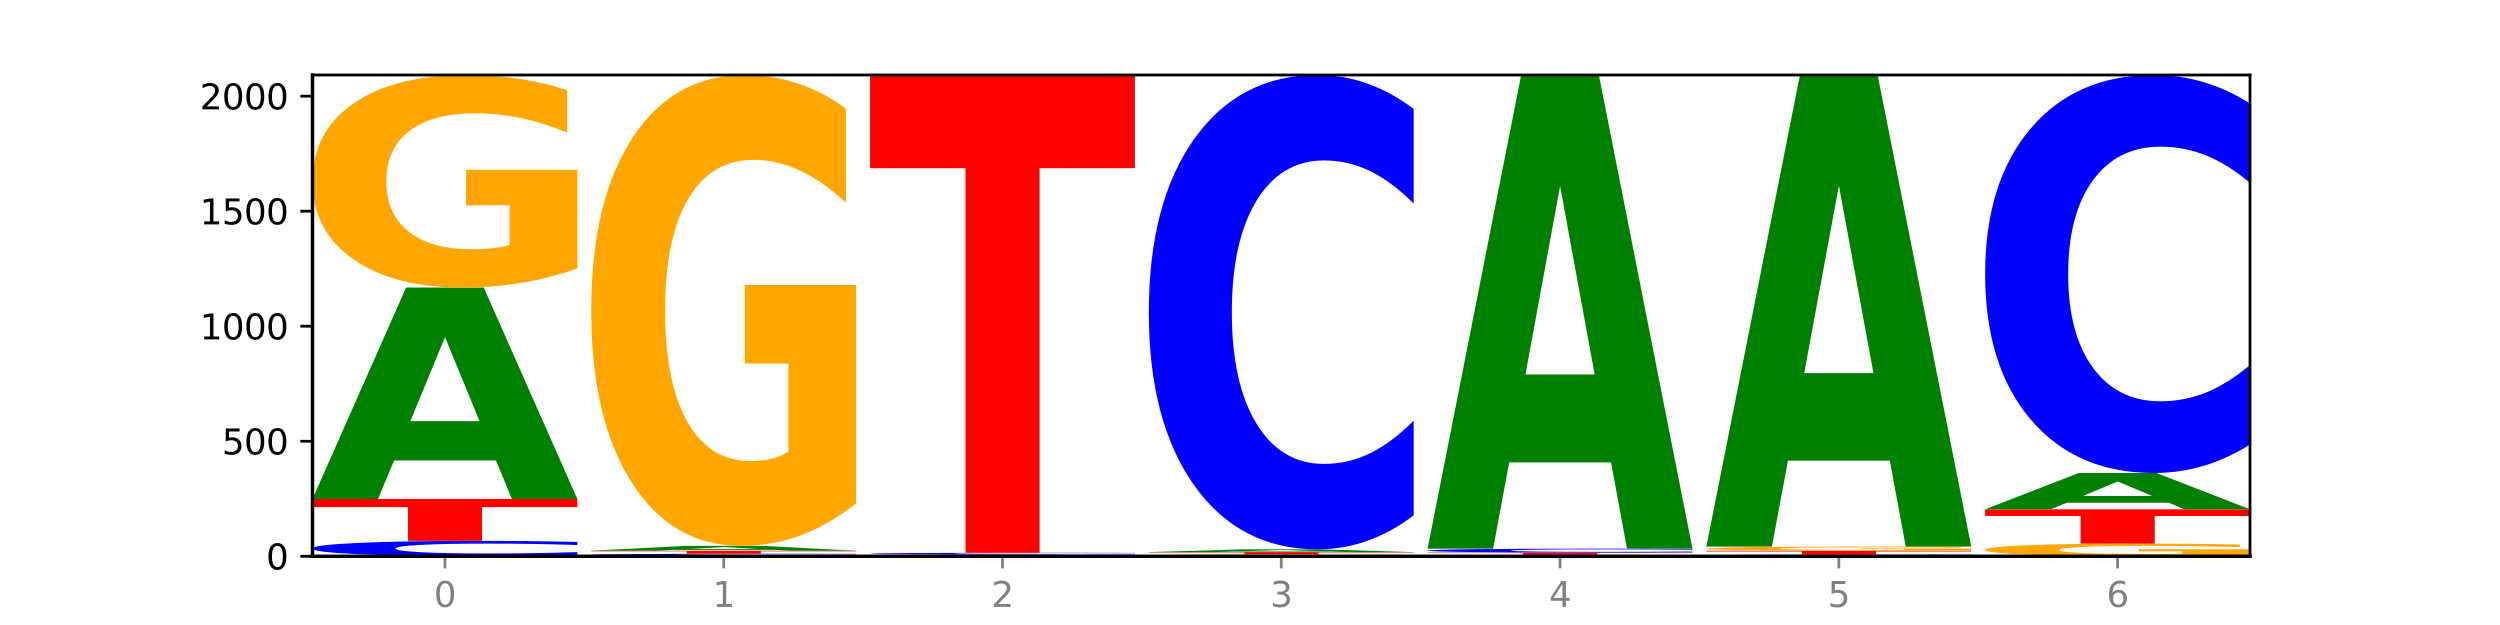
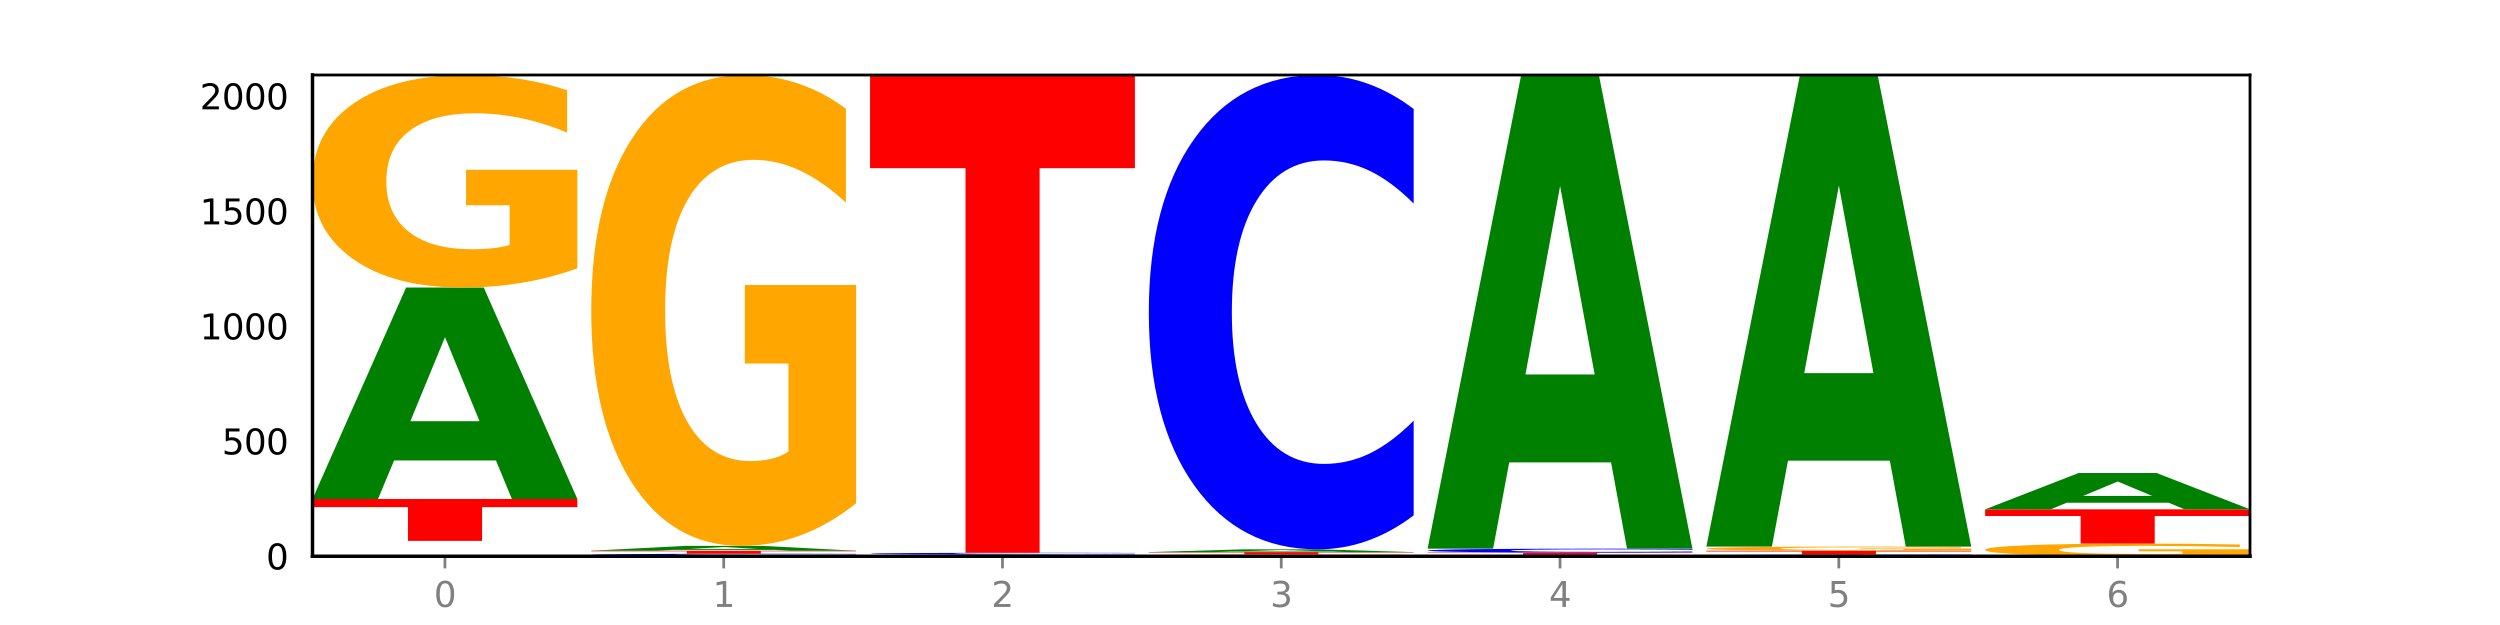
<svg xmlns="http://www.w3.org/2000/svg" xmlns:xlink="http://www.w3.org/1999/xlink" width="720pt" height="180pt" viewBox="0 0 720 180" version="1.1">
  <defs>
    <style type="text/css">*{stroke-linejoin: round; stroke-linecap: butt}</style>
  </defs>
  <g id="figure_1">
    <g id="patch_1">
      <path d="M 0 180  L 720 180  L 720 0  L 0 0  z " style="fill: #ffffff" />
    </g>
    <g id="axes_1">
      <g id="patch_2">
-         <path d="M 90 160.2  L 648 160.2  L 648 21.6  L 90 21.6  z " style="fill: #ffffff" />
-       </g>
+         </g>
      <g id="line2d_1">
        <path d="M 90 160.2  L 648 160.2  " clip-path="url(#p1abff88190)" style="fill: none; stroke: #000000; stroke-width: 0.5; stroke-linecap: square" />
      </g>
      <g id="patch_3">
-         <path d="M 166.273 159.882  Q 159.893 160.04 152.994 160.119  Q 146.095 160.2 138.581 160.2  Q 116.174 160.2 103.087 159.602  Q 90 159.004 90 157.982  Q 90 156.956 103.087 156.359  Q 116.174 155.761 138.581 155.761  Q 146.095 155.761 152.994 155.842  Q 159.893 155.922 166.273 156.079  L 166.273 156.964  Q 159.836 156.755 153.59 156.658  Q 147.344 156.561 140.445 156.561  Q 128.069 156.561 120.978 156.939  Q 113.906 157.317 113.906 157.982  Q 113.906 158.644 120.978 159.023  Q 128.069 159.4 140.445 159.4  Q 147.344 159.4 153.59 159.303  Q 159.836 159.205 166.273 158.996  L 166.273 159.882  z " clip-path="url(#p1abff88190)" style="fill: #0000ff" />
-       </g>
+         </g>
      <g id="patch_4">
        <path d="M 90 143.703  L 166.273 143.703  L 166.273 146.055  L 138.833 146.055  L 138.833 155.761  L 117.494 155.761  L 117.494 146.055  L 90 146.055  L 90 143.703  z " clip-path="url(#p1abff88190)" style="fill: #ff0000" />
      </g>
      <g id="patch_5">
        <path d="M 142.835 132.612  L 113.501 132.612  L 108.87 143.703  L 90 143.703  L 116.948 82.817  L 139.326 82.817  L 166.273 143.703  L 147.419 143.703  L 142.835 132.612  z M 118.18 121.311  L 138.109 121.311  L 128.16 97.093  L 118.18 121.311  z " clip-path="url(#p1abff88190)" style="fill: #008000" />
      </g>
      <g id="patch_6">
        <path d="M 166.273 77.278  Q 158.581 80.048 150.308 81.439  Q 142.034 82.817 133.214 82.817  Q 113.282 82.817 101.641 74.572  Q 90 66.327 90 52.228  Q 90 37.963 101.846 29.782  Q 113.709 21.6 134.342 21.6  Q 142.291 21.6 149.573 22.713  Q 156.872 23.813 163.333 25.988  L 163.333 38.191  Q 156.667 35.396 150.068 34.018  Q 143.47 32.627 136.838 32.627  Q 124.564 32.627 117.914 37.71  Q 111.265 42.781 111.265 52.228  Q 111.265 61.585 117.675 66.694  Q 124.085 71.79 135.88 71.79  Q 139.094 71.79 141.846 71.499  Q 144.598 71.196 146.786 70.564  L 146.786 59.107  L 134.222 59.107  L 134.222 48.902  L 166.273 48.902  L 166.273 77.278  z " clip-path="url(#p1abff88190)" style="fill: #ffa600" />
      </g>
      <g id="patch_7">
        <path d="M 246.561 160.148  Q 240.181 160.174 233.282 160.187  Q 226.383 160.2 218.869 160.2  Q 196.462 160.2 183.375 160.102  Q 170.288 160.004 170.288 159.836  Q 170.288 159.667 183.375 159.569  Q 196.462 159.471 218.869 159.471  Q 226.383 159.471 233.282 159.484  Q 240.181 159.498 246.561 159.523  L 246.561 159.669  Q 240.123 159.634 233.878 159.618  Q 227.632 159.602 220.733 159.602  Q 208.357 159.602 201.266 159.665  Q 194.194 159.727 194.194 159.836  Q 194.194 159.945 201.266 160.007  Q 208.357 160.069 220.733 160.069  Q 227.632 160.069 233.878 160.053  Q 240.123 160.037 246.561 160.002  L 246.561 160.148  z " clip-path="url(#p1abff88190)" style="fill: #0000ff" />
      </g>
      <g id="patch_8">
        <path d="M 170.288 158.61  L 246.561 158.61  L 246.561 158.778  L 219.12 158.778  L 219.12 159.471  L 197.782 159.471  L 197.782 158.778  L 170.288 158.778  L 170.288 158.61  z " clip-path="url(#p1abff88190)" style="fill: #ff0000" />
      </g>
      <g id="patch_9">
        <path d="M 223.122 158.356  L 193.789 158.356  L 189.157 158.61  L 170.288 158.61  L 197.235 157.219  L 219.614 157.219  L 246.561 158.61  L 227.707 158.61  L 223.122 158.356  z M 198.467 158.098  L 218.397 158.098  L 208.448 157.545  L 198.467 158.098  z " clip-path="url(#p1abff88190)" style="fill: #008000" />
      </g>
      <g id="patch_10">
        <path d="M 246.561 144.948  Q 238.869 151.083 230.595 154.165  Q 222.322 157.219 213.501 157.219  Q 193.57 157.219 181.929 138.953  Q 170.288 120.688 170.288 89.451  Q 170.288 57.851 182.134 39.725  Q 193.997 21.6 214.63 21.6  Q 222.578 21.6 229.86 24.065  Q 237.159 26.503 243.621 31.321  L 243.621 58.355  Q 236.954 52.164 230.356 49.11  Q 223.758 46.029 217.125 46.029  Q 204.852 46.029 198.202 57.291  Q 191.553 68.524 191.553 89.451  Q 191.553 110.182 197.963 121.5  Q 204.373 132.79 216.168 132.79  Q 219.382 132.79 222.134 132.146  Q 224.886 131.473 227.074 130.073  L 227.074 104.691  L 214.51 104.691  L 214.51 82.084  L 246.561 82.084  L 246.561 144.948  z " clip-path="url(#p1abff88190)" style="fill: #ffa600" />
      </g>
      <g id="patch_11">
        <path d="M 326.849 160.194  Q 319.157 160.197 310.883 160.199  Q 302.61 160.2 293.789 160.2  Q 273.858 160.2 262.217 160.191  Q 250.576 160.182 250.576 160.167  Q 250.576 160.151 262.422 160.143  Q 274.285 160.134 294.917 160.134  Q 302.866 160.134 310.148 160.135  Q 317.447 160.136 323.909 160.138  L 323.909 160.152  Q 317.242 160.149 310.644 160.147  Q 304.046 160.146 297.413 160.146  Q 285.14 160.146 278.49 160.151  Q 271.84 160.157 271.84 160.167  Q 271.84 160.177 278.251 160.183  Q 284.661 160.188 296.456 160.188  Q 299.669 160.188 302.422 160.188  Q 305.174 160.187 307.362 160.187  L 307.362 160.174  L 294.798 160.174  L 294.798 160.163  L 326.849 160.163  L 326.849 160.194  z " clip-path="url(#p1abff88190)" style="fill: #ffa600" />
      </g>
      <g id="patch_12">
        <path d="M 303.41 160.061  L 274.077 160.061  L 269.445 160.134  L 250.576 160.134  L 277.523 159.736  L 299.901 159.736  L 326.849 160.134  L 307.995 160.134  L 303.41 160.061  z M 278.755 159.988  L 298.685 159.988  L 288.736 159.829  L 278.755 159.988  z " clip-path="url(#p1abff88190)" style="fill: #008000" />
      </g>
      <g id="patch_13">
        <path d="M 326.849 159.698  Q 320.469 159.717 313.57 159.727  Q 306.671 159.736 299.157 159.736  Q 276.749 159.736 263.663 159.665  Q 250.576 159.593 250.576 159.471  Q 250.576 159.349 263.663 159.278  Q 276.749 159.206 299.157 159.206  Q 306.671 159.206 313.57 159.216  Q 320.469 159.225 326.849 159.244  L 326.849 159.35  Q 320.411 159.325 314.166 159.313  Q 307.92 159.302 301.021 159.302  Q 288.645 159.302 281.554 159.347  Q 274.482 159.392 274.482 159.471  Q 274.482 159.55 281.554 159.596  Q 288.645 159.641 301.021 159.641  Q 307.92 159.641 314.166 159.629  Q 320.411 159.617 326.849 159.592  L 326.849 159.698  z " clip-path="url(#p1abff88190)" style="fill: #0000ff" />
      </g>
      <g id="patch_14">
        <path d="M 250.576 21.6  L 326.849 21.6  L 326.849 48.437  L 299.408 48.437  L 299.408 159.206  L 278.069 159.206  L 278.069 48.437  L 250.576 48.437  L 250.576 21.6  z " clip-path="url(#p1abff88190)" style="fill: #ff0000" />
      </g>
      <g id="patch_15">
        <path d="M 407.137 160.152  Q 399.444 160.176 391.171 160.188  Q 382.897 160.2 374.077 160.2  Q 354.145 160.2 342.504 160.129  Q 330.863 160.057 330.863 159.935  Q 330.863 159.812 342.709 159.741  Q 354.573 159.67 375.205 159.67  Q 383.154 159.67 390.436 159.68  Q 397.735 159.689 404.197 159.708  L 404.197 159.814  Q 397.53 159.789 390.932 159.777  Q 384.333 159.765 377.701 159.765  Q 365.427 159.765 358.778 159.809  Q 352.128 159.853 352.128 159.935  Q 352.128 160.016 358.538 160.06  Q 364.949 160.105 376.744 160.105  Q 379.957 160.105 382.709 160.102  Q 385.462 160.099 387.65 160.094  L 387.65 159.995  L 375.085 159.995  L 375.085 159.906  L 407.137 159.906  L 407.137 160.152  z " clip-path="url(#p1abff88190)" style="fill: #ffa600" />
      </g>
      <g id="patch_16">
        <path d="M 330.863 159.007  L 407.137 159.007  L 407.137 159.137  L 379.696 159.137  L 379.696 159.67  L 358.357 159.67  L 358.357 159.137  L 330.863 159.137  L 330.863 159.007  z " clip-path="url(#p1abff88190)" style="fill: #ff0000" />
      </g>
      <g id="patch_17">
-         <path d="M 383.698 158.863  L 354.364 158.863  L 349.733 159.007  L 330.863 159.007  L 357.811 158.212  L 380.189 158.212  L 407.137 159.007  L 388.283 159.007  L 383.698 158.863  z M 359.043 158.715  L 378.973 158.715  L 369.023 158.399  L 359.043 158.715  z " clip-path="url(#p1abff88190)" style="fill: #008000" />
+         <path d="M 383.698 158.863  L 354.364 158.863  L 349.733 159.007  L 330.863 159.007  L 357.811 158.212  L 380.189 158.212  L 407.137 159.007  L 388.283 159.007  L 383.698 158.863  M 359.043 158.715  L 378.973 158.715  L 369.023 158.399  L 359.043 158.715  z " clip-path="url(#p1abff88190)" style="fill: #008000" />
      </g>
      <g id="patch_18">
        <path d="M 407.137 148.42  Q 400.757 153.274 393.858 155.729  Q 386.959 158.212 379.445 158.212  Q 357.037 158.212 343.95 139.813  Q 330.863 121.414 330.863 89.949  Q 330.863 58.371 343.95 39.999  Q 357.037 21.6 379.445 21.6  Q 386.959 21.6 393.858 24.083  Q 400.757 26.538 407.137 31.392  L 407.137 58.624  Q 400.699 52.19 394.453 49.199  Q 388.208 46.208 381.309 46.208  Q 368.933 46.208 361.842 57.863  Q 354.77 69.489 354.77 89.949  Q 354.77 110.323 361.842 121.978  Q 368.933 133.605 381.309 133.605  Q 388.208 133.605 394.453 130.613  Q 400.699 127.594 407.137 121.16  L 407.137 148.42  z " clip-path="url(#p1abff88190)" style="fill: #0000ff" />
      </g>
      <g id="patch_19">
        <path d="M 487.424 160.164  Q 479.732 160.182 471.459 160.191  Q 463.185 160.2 454.365 160.2  Q 434.433 160.2 422.792 160.146  Q 411.151 160.093 411.151 160.001  Q 411.151 159.909 422.997 159.856  Q 434.86 159.802 455.493 159.802  Q 463.442 159.802 470.724 159.81  Q 478.023 159.817 484.484 159.831  L 484.484 159.91  Q 477.818 159.892 471.219 159.883  Q 464.621 159.874 457.989 159.874  Q 445.715 159.874 439.066 159.907  Q 432.416 159.94 432.416 160.001  Q 432.416 160.062 438.826 160.095  Q 445.236 160.128 457.031 160.128  Q 460.245 160.128 462.997 160.127  Q 465.749 160.125 467.937 160.12  L 467.937 160.046  L 455.373 160.046  L 455.373 159.98  L 487.424 159.98  L 487.424 160.164  z " clip-path="url(#p1abff88190)" style="fill: #ffa600" />
      </g>
      <g id="patch_20">
        <path d="M 411.151 159.14  L 487.424 159.14  L 487.424 159.269  L 459.984 159.269  L 459.984 159.802  L 438.645 159.802  L 438.645 159.269  L 411.151 159.269  L 411.151 159.14  z " clip-path="url(#p1abff88190)" style="fill: #ff0000" />
      </g>
      <g id="patch_21">
        <path d="M 487.424 159.059  Q 481.044 159.099 474.145 159.119  Q 467.246 159.14 459.732 159.14  Q 437.325 159.14 424.238 158.988  Q 411.151 158.837 411.151 158.577  Q 411.151 158.317 424.238 158.165  Q 437.325 158.014 459.732 158.014  Q 467.246 158.014 474.145 158.034  Q 481.044 158.054 487.424 158.094  L 487.424 158.319  Q 480.987 158.266 474.741 158.241  Q 468.495 158.217 461.596 158.217  Q 449.221 158.217 442.129 158.313  Q 435.057 158.408 435.057 158.577  Q 435.057 158.745 442.129 158.841  Q 449.221 158.937 461.596 158.937  Q 468.495 158.937 474.741 158.912  Q 480.987 158.888 487.424 158.834  L 487.424 159.059  z " clip-path="url(#p1abff88190)" style="fill: #0000ff" />
      </g>
      <g id="patch_22">
        <path d="M 463.986 133.163  L 434.652 133.163  L 430.021 158.014  L 411.151 158.014  L 438.099 21.6  L 460.477 21.6  L 487.424 158.014  L 468.571 158.014  L 463.986 133.163  z M 439.331 107.845  L 459.261 107.845  L 449.311 53.584  L 439.331 107.845  z " clip-path="url(#p1abff88190)" style="fill: #008000" />
      </g>
      <g id="patch_23">
        <path d="M 567.712 160.167  Q 561.332 160.183 554.433 160.192  Q 547.534 160.2 540.02 160.2  Q 517.613 160.2 504.526 160.138  Q 491.439 160.075 491.439 159.968  Q 491.439 159.861 504.526 159.799  Q 517.613 159.736 540.02 159.736  Q 547.534 159.736 554.433 159.745  Q 561.332 159.753 567.712 159.769  L 567.712 159.862  Q 561.274 159.84 555.029 159.83  Q 548.783 159.82 541.884 159.82  Q 529.508 159.82 522.417 159.859  Q 515.345 159.899 515.345 159.968  Q 515.345 160.037 522.417 160.077  Q 529.508 160.116 541.884 160.116  Q 548.783 160.116 555.029 160.106  Q 561.274 160.096 567.712 160.074  L 567.712 160.167  z " clip-path="url(#p1abff88190)" style="fill: #0000ff" />
      </g>
      <g id="patch_24">
        <path d="M 491.439 158.61  L 567.712 158.61  L 567.712 158.83  L 540.272 158.83  L 540.272 159.736  L 518.933 159.736  L 518.933 158.83  L 491.439 158.83  L 491.439 158.61  z " clip-path="url(#p1abff88190)" style="fill: #ff0000" />
      </g>
      <g id="patch_25">
        <path d="M 567.712 158.502  Q 560.02 158.556 551.746 158.583  Q 543.473 158.61 534.652 158.61  Q 514.721 158.61 503.08 158.449  Q 491.439 158.289 491.439 158.014  Q 491.439 157.736 503.285 157.577  Q 515.148 157.417 535.781 157.417  Q 543.729 157.417 551.011 157.439  Q 558.311 157.461 564.772 157.503  L 564.772 157.741  Q 558.105 157.686 551.507 157.659  Q 544.909 157.632 538.276 157.632  Q 526.003 157.632 519.353 157.731  Q 512.704 157.83 512.704 158.014  Q 512.704 158.196 519.114 158.296  Q 525.524 158.395 537.319 158.395  Q 540.533 158.395 543.285 158.389  Q 546.037 158.384 548.225 158.371  L 548.225 158.148  L 535.661 158.148  L 535.661 157.949  L 567.712 157.949  L 567.712 158.502  z " clip-path="url(#p1abff88190)" style="fill: #ffa600" />
      </g>
      <g id="patch_26">
        <path d="M 544.273 132.676  L 514.94 132.676  L 510.308 157.417  L 491.439 157.417  L 518.386 21.6  L 540.765 21.6  L 567.712 157.417  L 548.858 157.417  L 544.273 132.676  z M 519.618 107.468  L 539.548 107.468  L 529.599 53.444  L 519.618 107.468  z " clip-path="url(#p1abff88190)" style="fill: #008000" />
      </g>
      <g id="patch_27">
        <path d="M 648 159.87  Q 640.308 160.035 632.034 160.118  Q 623.761 160.2 614.94 160.2  Q 595.009 160.2 583.368 159.709  Q 571.727 159.218 571.727 158.379  Q 571.727 157.53 583.573 157.043  Q 595.436 156.556 616.068 156.556  Q 624.017 156.556 631.299 156.622  Q 638.598 156.688 645.06 156.817  L 645.06 157.544  Q 638.393 157.377 631.795 157.295  Q 625.197 157.212 618.564 157.212  Q 606.291 157.212 599.641 157.515  Q 592.992 157.817 592.992 158.379  Q 592.992 158.936 599.402 159.24  Q 605.812 159.544 617.607 159.544  Q 620.821 159.544 623.573 159.526  Q 626.325 159.508 628.513 159.471  L 628.513 158.789  L 615.949 158.789  L 615.949 158.181  L 648 158.181  L 648 159.87  z " clip-path="url(#p1abff88190)" style="fill: #ffa600" />
      </g>
      <g id="patch_28">
        <path d="M 571.727 146.685  L 648 146.685  L 648 148.61  L 620.559 148.61  L 620.559 156.556  L 599.221 156.556  L 599.221 148.61  L 571.727 148.61  L 571.727 146.685  z " clip-path="url(#p1abff88190)" style="fill: #ff0000" />
      </g>
      <g id="patch_29">
        <path d="M 624.561 144.778  L 595.228 144.778  L 590.596 146.685  L 571.727 146.685  L 598.674 136.217  L 621.052 136.217  L 648 146.685  L 629.146 146.685  L 624.561 144.778  z M 599.906 142.835  L 619.836 142.835  L 609.887 138.671  L 599.906 142.835  z " clip-path="url(#p1abff88190)" style="fill: #008000" />
      </g>
      <g id="patch_30">
-         <path d="M 648 128.001  Q 641.62 132.073 634.721 134.133  Q 627.822 136.217 620.308 136.217  Q 597.901 136.217 584.814 120.78  Q 571.727 105.343 571.727 78.944  Q 571.727 52.45 584.814 37.037  Q 597.901 21.6 620.308 21.6  Q 627.822 21.6 634.721 23.684  Q 641.62 25.743 648 29.816  L 648 52.663  Q 641.562 47.265 635.317 44.755  Q 629.071 42.246 622.172 42.246  Q 609.796 42.246 602.705 52.024  Q 595.633 61.779 595.633 78.944  Q 595.633 96.038 602.705 105.816  Q 609.796 115.571 622.172 115.571  Q 629.071 115.571 635.317 113.061  Q 641.562 110.528 648 105.13  L 648 128.001  z " clip-path="url(#p1abff88190)" style="fill: #0000ff" />
-       </g>
+         </g>
      <g id="matplotlib.axis_1">
        <g id="xtick_1">
          <g id="line2d_2">
            <defs>
              <path id="m5a5ceddfb3" d="M 0 0  L 0 3.5  " style="stroke: #808080; stroke-width: 0.8" />
            </defs>
            <g>
              <use xlink:href="#m5a5ceddfb3" x="128.137" y="160.2" style="fill: #808080; stroke: #808080; stroke-width: 0.8" />
            </g>
          </g>
          <g id="text_1">
            <g style="fill: #808080" transform="translate(124.955 174.798) scale(0.1 -0.1)">
              <defs>
                <path id="DejaVuSans-30" d="M 2034 4250  Q 1547 4250 1301 3770  Q 1056 3291 1056 2328  Q 1056 1369 1301 889  Q 1547 409 2034 409  Q 2525 409 2770 889  Q 3016 1369 3016 2328  Q 3016 3291 2770 3770  Q 2525 4250 2034 4250  z M 2034 4750  Q 2819 4750 3233 4129  Q 3647 3509 3647 2328  Q 3647 1150 3233 529  Q 2819 -91 2034 -91  Q 1250 -91 836 529  Q 422 1150 422 2328  Q 422 3509 836 4129  Q 1250 4750 2034 4750  z " transform="scale(0.016)" />
              </defs>
              <use xlink:href="#DejaVuSans-30" />
            </g>
          </g>
        </g>
        <g id="xtick_2">
          <g id="line2d_3">
            <g>
              <use xlink:href="#m5a5ceddfb3" x="208.424" y="160.2" style="fill: #808080; stroke: #808080; stroke-width: 0.8" />
            </g>
          </g>
          <g id="text_2">
            <g style="fill: #808080" transform="translate(205.243 174.798) scale(0.1 -0.1)">
              <defs>
                <path id="DejaVuSans-31" d="M 794 531  L 1825 531  L 1825 4091  L 703 3866  L 703 4441  L 1819 4666  L 2450 4666  L 2450 531  L 3481 531  L 3481 0  L 794 0  L 794 531  z " transform="scale(0.016)" />
              </defs>
              <use xlink:href="#DejaVuSans-31" />
            </g>
          </g>
        </g>
        <g id="xtick_3">
          <g id="line2d_4">
            <g>
              <use xlink:href="#m5a5ceddfb3" x="288.712" y="160.2" style="fill: #808080; stroke: #808080; stroke-width: 0.8" />
            </g>
          </g>
          <g id="text_3">
            <g style="fill: #808080" transform="translate(285.531 174.798) scale(0.1 -0.1)">
              <defs>
                <path id="DejaVuSans-32" d="M 1228 531  L 3431 531  L 3431 0  L 469 0  L 469 531  Q 828 903 1448 1529  Q 2069 2156 2228 2338  Q 2531 2678 2651 2914  Q 2772 3150 2772 3378  Q 2772 3750 2511 3984  Q 2250 4219 1831 4219  Q 1534 4219 1204 4116  Q 875 4013 500 3803  L 500 4441  Q 881 4594 1212 4672  Q 1544 4750 1819 4750  Q 2544 4750 2975 4387  Q 3406 4025 3406 3419  Q 3406 3131 3298 2873  Q 3191 2616 2906 2266  Q 2828 2175 2409 1742  Q 1991 1309 1228 531  z " transform="scale(0.016)" />
              </defs>
              <use xlink:href="#DejaVuSans-32" />
            </g>
          </g>
        </g>
        <g id="xtick_4">
          <g id="line2d_5">
            <g>
              <use xlink:href="#m5a5ceddfb3" x="369" y="160.2" style="fill: #808080; stroke: #808080; stroke-width: 0.8" />
            </g>
          </g>
          <g id="text_4">
            <g style="fill: #808080" transform="translate(365.819 174.798) scale(0.1 -0.1)">
              <defs>
                <path id="DejaVuSans-33" d="M 2597 2516  Q 3050 2419 3304 2112  Q 3559 1806 3559 1356  Q 3559 666 3084 287  Q 2609 -91 1734 -91  Q 1441 -91 1130 -33  Q 819 25 488 141  L 488 750  Q 750 597 1062 519  Q 1375 441 1716 441  Q 2309 441 2620 675  Q 2931 909 2931 1356  Q 2931 1769 2642 2001  Q 2353 2234 1838 2234  L 1294 2234  L 1294 2753  L 1863 2753  Q 2328 2753 2575 2939  Q 2822 3125 2822 3475  Q 2822 3834 2567 4026  Q 2313 4219 1838 4219  Q 1578 4219 1281 4162  Q 984 4106 628 3988  L 628 4550  Q 988 4650 1302 4700  Q 1616 4750 1894 4750  Q 2613 4750 3031 4423  Q 3450 4097 3450 3541  Q 3450 3153 3228 2886  Q 3006 2619 2597 2516  z " transform="scale(0.016)" />
              </defs>
              <use xlink:href="#DejaVuSans-33" />
            </g>
          </g>
        </g>
        <g id="xtick_5">
          <g id="line2d_6">
            <g>
              <use xlink:href="#m5a5ceddfb3" x="449.288" y="160.2" style="fill: #808080; stroke: #808080; stroke-width: 0.8" />
            </g>
          </g>
          <g id="text_5">
            <g style="fill: #808080" transform="translate(446.107 174.798) scale(0.1 -0.1)">
              <defs>
                <path id="DejaVuSans-34" d="M 2419 4116  L 825 1625  L 2419 1625  L 2419 4116  z M 2253 4666  L 3047 4666  L 3047 1625  L 3713 1625  L 3713 1100  L 3047 1100  L 3047 0  L 2419 0  L 2419 1100  L 313 1100  L 313 1709  L 2253 4666  z " transform="scale(0.016)" />
              </defs>
              <use xlink:href="#DejaVuSans-34" />
            </g>
          </g>
        </g>
        <g id="xtick_6">
          <g id="line2d_7">
            <g>
              <use xlink:href="#m5a5ceddfb3" x="529.576" y="160.2" style="fill: #808080; stroke: #808080; stroke-width: 0.8" />
            </g>
          </g>
          <g id="text_6">
            <g style="fill: #808080" transform="translate(526.394 174.798) scale(0.1 -0.1)">
              <defs>
                <path id="DejaVuSans-35" d="M 691 4666  L 3169 4666  L 3169 4134  L 1269 4134  L 1269 2991  Q 1406 3038 1543 3061  Q 1681 3084 1819 3084  Q 2600 3084 3056 2656  Q 3513 2228 3513 1497  Q 3513 744 3044 326  Q 2575 -91 1722 -91  Q 1428 -91 1123 -41  Q 819 9 494 109  L 494 744  Q 775 591 1075 516  Q 1375 441 1709 441  Q 2250 441 2565 725  Q 2881 1009 2881 1497  Q 2881 1984 2565 2268  Q 2250 2553 1709 2553  Q 1456 2553 1204 2497  Q 953 2441 691 2322  L 691 4666  z " transform="scale(0.016)" />
              </defs>
              <use xlink:href="#DejaVuSans-35" />
            </g>
          </g>
        </g>
        <g id="xtick_7">
          <g id="line2d_8">
            <g>
              <use xlink:href="#m5a5ceddfb3" x="609.863" y="160.2" style="fill: #808080; stroke: #808080; stroke-width: 0.8" />
            </g>
          </g>
          <g id="text_7">
            <g style="fill: #808080" transform="translate(606.682 174.798) scale(0.1 -0.1)">
              <defs>
                <path id="DejaVuSans-36" d="M 2113 2584  Q 1688 2584 1439 2293  Q 1191 2003 1191 1497  Q 1191 994 1439 701  Q 1688 409 2113 409  Q 2538 409 2786 701  Q 3034 994 3034 1497  Q 3034 2003 2786 2293  Q 2538 2584 2113 2584  z M 3366 4563  L 3366 3988  Q 3128 4100 2886 4159  Q 2644 4219 2406 4219  Q 1781 4219 1451 3797  Q 1122 3375 1075 2522  Q 1259 2794 1537 2939  Q 1816 3084 2150 3084  Q 2853 3084 3261 2657  Q 3669 2231 3669 1497  Q 3669 778 3244 343  Q 2819 -91 2113 -91  Q 1303 -91 875 529  Q 447 1150 447 2328  Q 447 3434 972 4092  Q 1497 4750 2381 4750  Q 2619 4750 2861 4703  Q 3103 4656 3366 4563  z " transform="scale(0.016)" />
              </defs>
              <use xlink:href="#DejaVuSans-36" />
            </g>
          </g>
        </g>
      </g>
      <g id="matplotlib.axis_2">
        <g id="ytick_1">
          <g id="line2d_9">
            <defs>
-               <path id="m15f616cb73" d="M 0 0  L -3.5 0  " style="stroke: #000000; stroke-width: 0.8" />
-             </defs>
+               </defs>
            <g>
              <use xlink:href="#m15f616cb73" x="90" y="160.2" style="stroke: #000000; stroke-width: 0.8" />
            </g>
          </g>
          <g id="text_8">
            <g transform="translate(76.638 163.999) scale(0.1 -0.1)">
              <use xlink:href="#DejaVuSans-30" />
            </g>
          </g>
        </g>
        <g id="ytick_2">
          <g id="line2d_10">
            <g>
              <use xlink:href="#m15f616cb73" x="90" y="127.074" style="stroke: #000000; stroke-width: 0.8" />
            </g>
          </g>
          <g id="text_9">
            <g transform="translate(63.913 130.873) scale(0.1 -0.1)">
              <use xlink:href="#DejaVuSans-35" />
              <use xlink:href="#DejaVuSans-30" x="63.623" />
              <use xlink:href="#DejaVuSans-30" x="127.246" />
            </g>
          </g>
        </g>
        <g id="ytick_3">
          <g id="line2d_11">
            <g>
              <use xlink:href="#m15f616cb73" x="90" y="93.948" style="stroke: #000000; stroke-width: 0.8" />
            </g>
          </g>
          <g id="text_10">
            <g transform="translate(57.55 97.747) scale(0.1 -0.1)">
              <use xlink:href="#DejaVuSans-31" />
              <use xlink:href="#DejaVuSans-30" x="63.623" />
              <use xlink:href="#DejaVuSans-30" x="127.246" />
              <use xlink:href="#DejaVuSans-30" x="190.869" />
            </g>
          </g>
        </g>
        <g id="ytick_4">
          <g id="line2d_12">
            <g>
              <use xlink:href="#m15f616cb73" x="90" y="60.821" style="stroke: #000000; stroke-width: 0.8" />
            </g>
          </g>
          <g id="text_11">
            <g transform="translate(57.55 64.621) scale(0.1 -0.1)">
              <use xlink:href="#DejaVuSans-31" />
              <use xlink:href="#DejaVuSans-35" x="63.623" />
              <use xlink:href="#DejaVuSans-30" x="127.246" />
              <use xlink:href="#DejaVuSans-30" x="190.869" />
            </g>
          </g>
        </g>
        <g id="ytick_5">
          <g id="line2d_13">
            <g>
              <use xlink:href="#m15f616cb73" x="90" y="27.695" style="stroke: #000000; stroke-width: 0.8" />
            </g>
          </g>
          <g id="text_12">
            <g transform="translate(57.55 31.494) scale(0.1 -0.1)">
              <use xlink:href="#DejaVuSans-32" />
              <use xlink:href="#DejaVuSans-30" x="63.623" />
              <use xlink:href="#DejaVuSans-30" x="127.246" />
              <use xlink:href="#DejaVuSans-30" x="190.869" />
            </g>
          </g>
        </g>
      </g>
      <g id="patch_31">
        <path d="M 90 160.2  L 90 21.6  " style="fill: none; stroke: #000000; stroke-linejoin: miter; stroke-linecap: square" />
      </g>
      <g id="patch_32">
        <path d="M 648 160.2  L 648 21.6  " style="fill: none; stroke: #000000; stroke-width: 0.8; stroke-linejoin: miter; stroke-linecap: square" />
      </g>
      <g id="patch_33">
        <path d="M 90 160.2  L 648 160.2  " style="fill: none; stroke: #000000; stroke-linejoin: miter; stroke-linecap: square" />
      </g>
      <g id="patch_34">
        <path d="M 90 21.6  L 648 21.6  " style="fill: none; stroke: #000000; stroke-width: 0.8; stroke-linejoin: miter; stroke-linecap: square" />
      </g>
    </g>
  </g>
  <defs>
    <clipPath id="p1abff88190">
      <rect x="90" y="21.6" width="558" height="138.6" />
    </clipPath>
  </defs>
</svg>